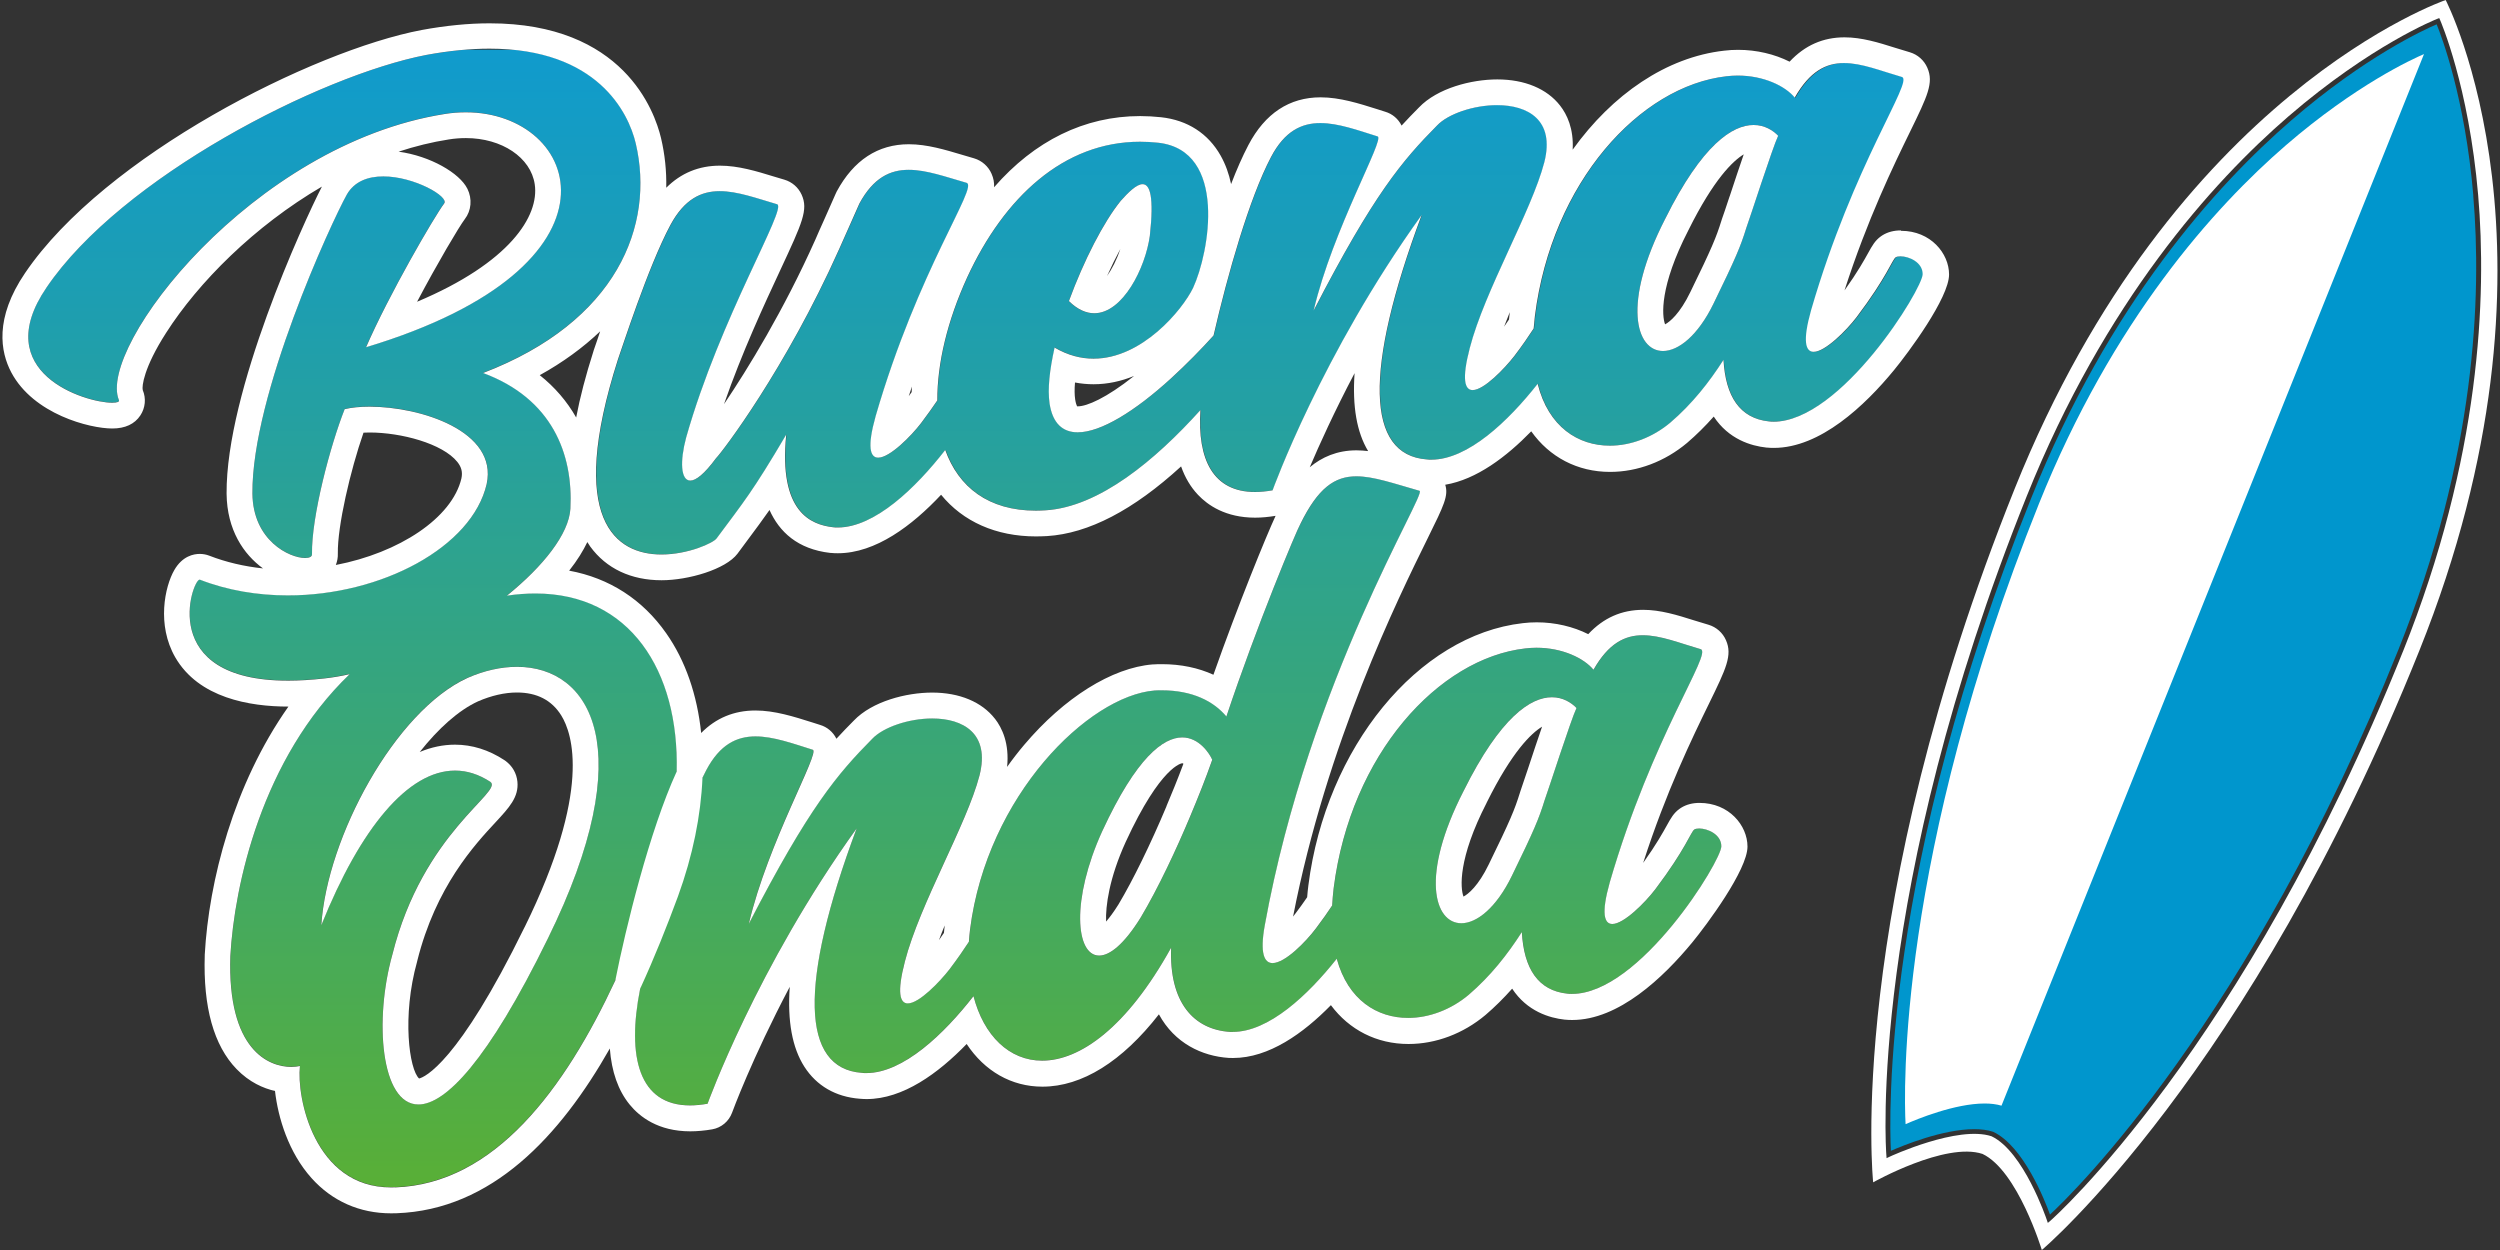
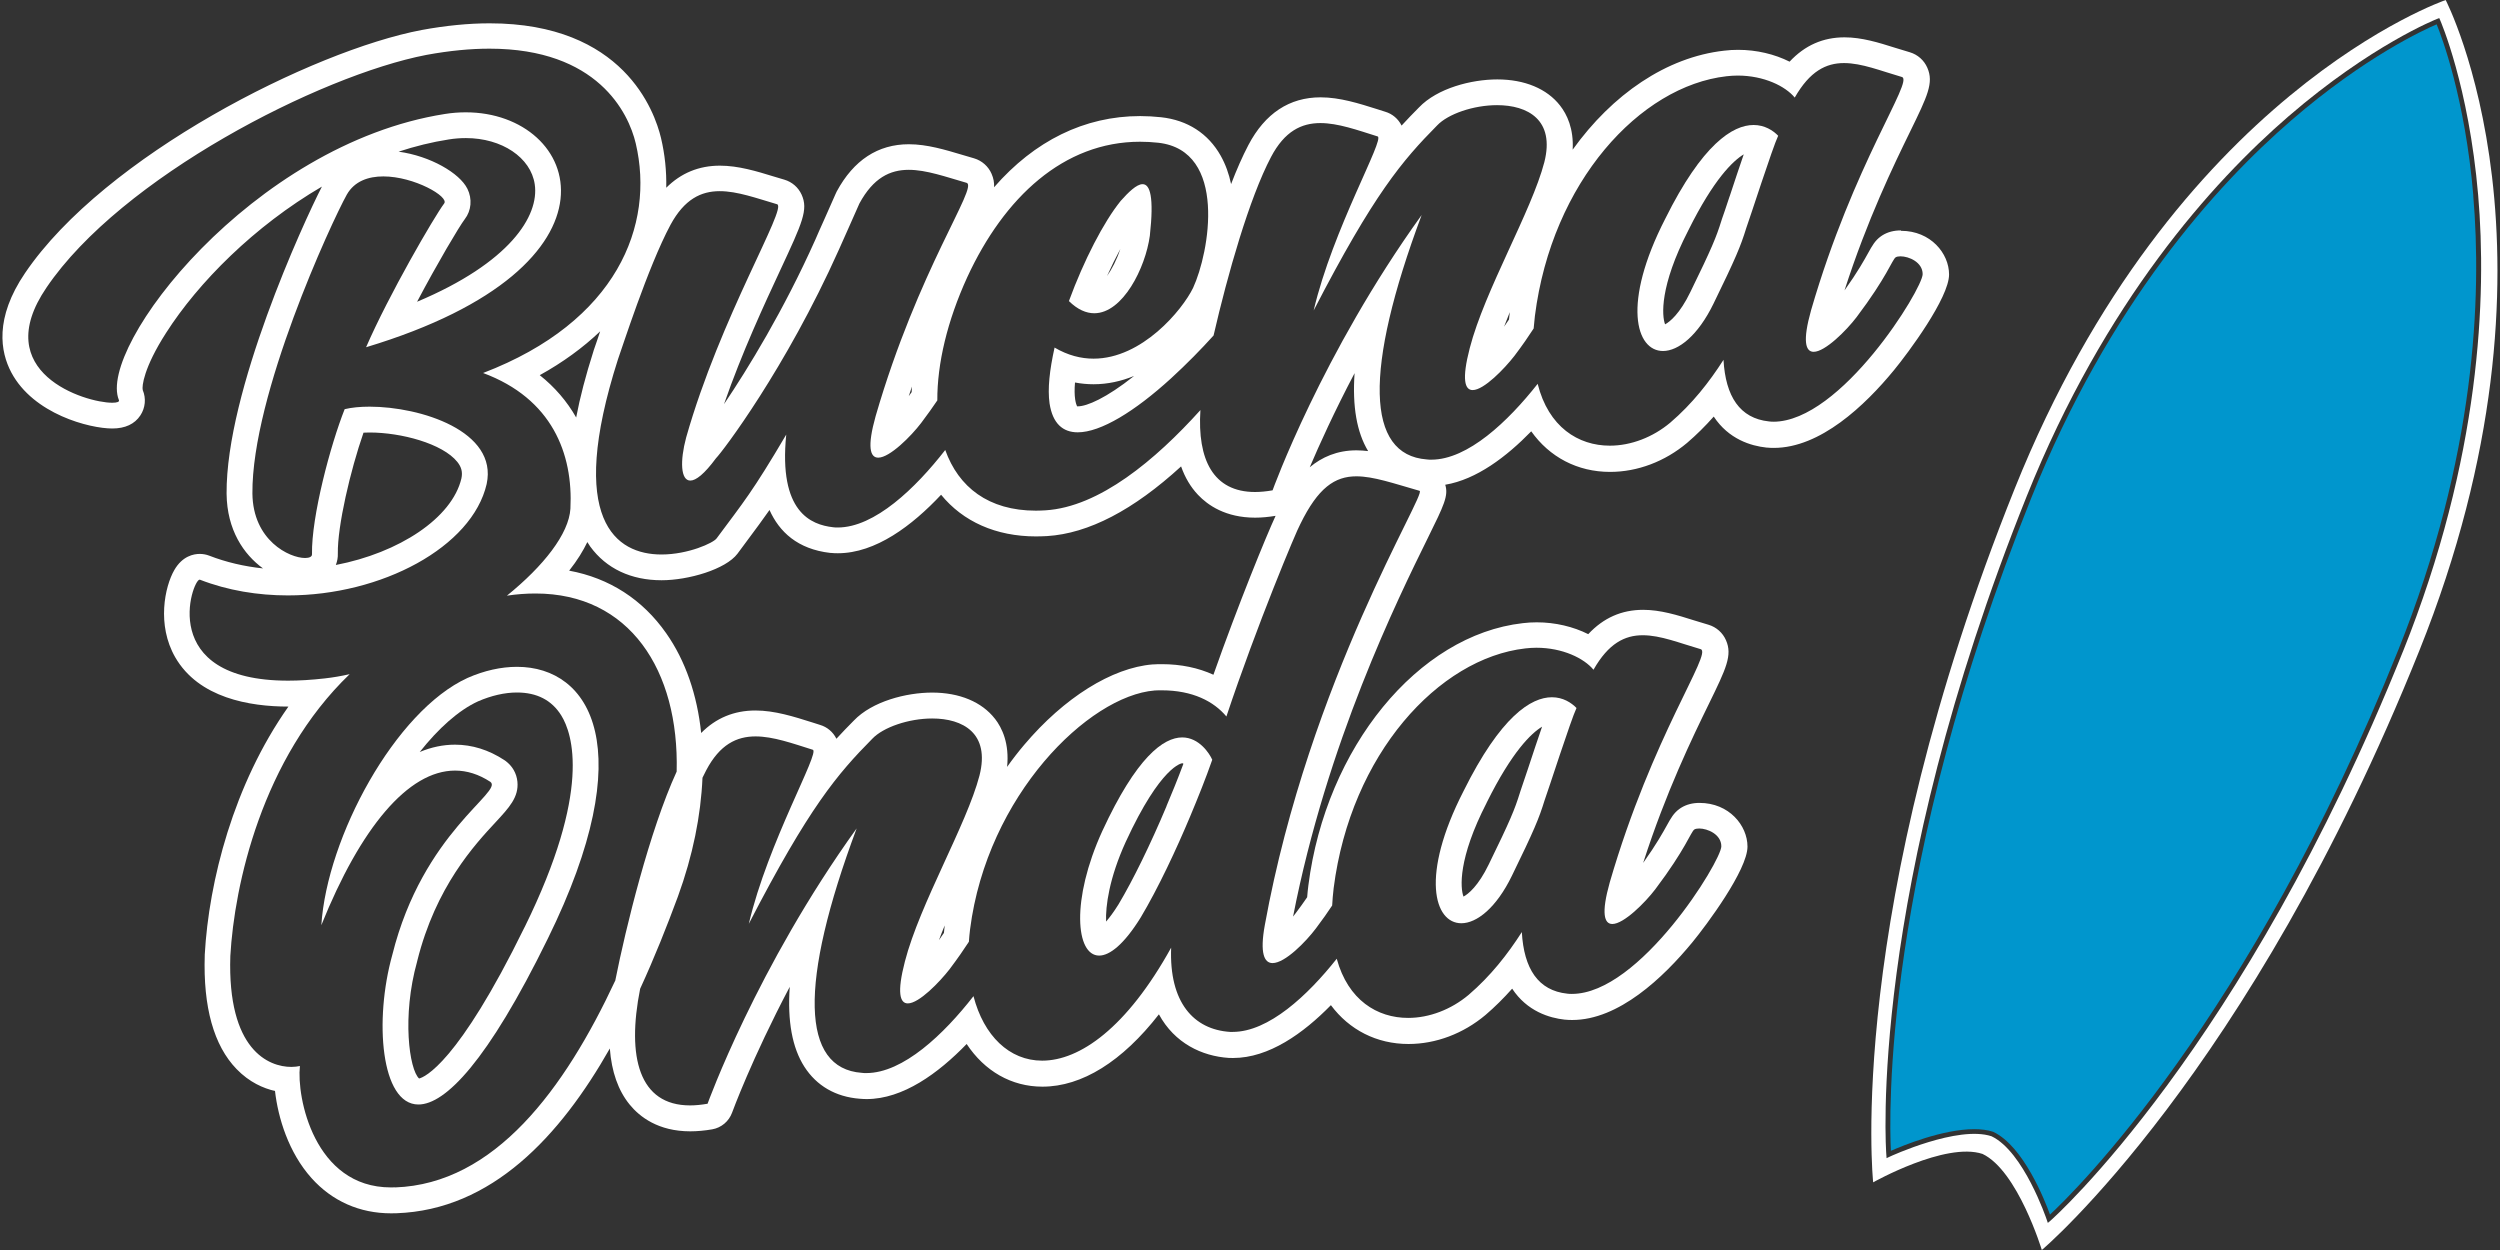
<svg xmlns="http://www.w3.org/2000/svg" id="a" width="300" height="150" viewBox="0 0 300 150">
  <rect x="0" y="0" width="300" height="150" fill="#333333" stroke="none" />
  <defs>
    <linearGradient id="b" x1="117.08" y1="5.99" x2="117.08" y2="142.49" gradientUnits="userSpaceOnUse">
      <stop offset="0" stop-color="#109bcd" />
      <stop offset=".22" stop-color="#1d9eb1" />
      <stop offset=".68" stop-color="#3fa86a" />
      <stop offset="1" stop-color="#59af36" />
    </linearGradient>
  </defs>
-   <path d="M132.27,99.74c7.84-16.99,12.52-10.11,13.21-8.56-.77,2.22-1.71,4.54-2.64,6.77-1.62,3.85-3.83,8.61-5.97,12.18-1.98,3.19-3.71,4.55-4.97,4.55-2.81,0-3.39-6.7.37-14.93M175.63,94.92c6.82-13.72,11.76-11.81,13.55-9.97-.68,1.44-3.41,9.93-3.83,11.08-.68,2.21-1.28,3.64-3.92,9.05-1.88,3.88-4.22,5.7-6.07,5.7-3.26,0-4.95-5.7.28-15.87M156.04,62.89c-.43.73-5.2,12.09-8.86,23.07-1.62-1.95-4.43-3.33-8.61-3.12-7.92.64-20.11,12.58-22.15,28.66-.06.51-.11,1-.14,1.49-.59.91-1.34,2-2.32,3.3-2.05,2.62-7.75,8.2-5.37-.93,1.79-6.93,7.41-16.43,8.95-22.31,2.3-9.04-9.89-7.57-12.87-4.42-4.17,4.22-7.58,8.18-14.82,22.21,2.3-9.8,8.6-20.65,7.67-20.89-5.03-1.56-9.63-3.51-12.78,2.47-3.15,5.98-6.3,18.09-7.84,25.76-1.96,9.34,0,15.68,8.01,14.26,0,0,5.88-16.34,17.89-33.04-6.99,18.68-6.65,28.78.6,29.33,4.56.43,9.71-4.46,13.42-9.21,2.64,10.19,13.72,12.27,23.73-5.81-.26,6.59,2.73,9.83,7.07,10.11,4.38.23,9.23-4.25,12.8-8.77,2.29,8.36,10.65,8.69,15.82,4.34,2.64-2.26,4.69-4.88,6.39-7.54.26,4.4,1.96,7.02,5.45,7.39,8.27.77,18.49-15.89,18.49-17.68s-2.56-2.44-3.24-2.02c-.43.3-1.02,2.33-4.69,7.18-2.05,2.7-8.01,8.23-5.45-.83,5.11-17.62,12.35-27.55,10.9-27.99-5.11-1.47-9.29-3.81-12.86,2.48-1.28-1.56-4.43-2.99-8.18-2.57-10.39,1.17-20.96,12.68-23,28.76-.09.73-.15,1.42-.18,2.09-.52.8-1.15,1.71-1.94,2.75-2.05,2.7-7.67,8.02-6.13-.41,5.37-29.49,19.51-51.88,18.57-52.11-3.12-.89-5.53-1.74-7.58-1.74-2.59,0-4.6,1.36-6.74,5.75M128.26,36.13c1.79-4.89,4.17-9.5,6.22-12.03,2.05-2.28,4.43-4.34,3.49,4.21-.53,3.85-3.24,9.29-6.67,9.29h0c-.97,0-1.99-.43-3.04-1.46M199.83,26.25c6.82-13.72,11.76-11.81,13.55-9.97-.68,1.44-3.41,9.93-3.83,11.08-.68,2.21-1.28,3.64-3.92,9.05-1.88,3.88-4.22,5.7-6.07,5.7h0c-3.26,0-4.95-5.7.28-15.87M215.42,11.71c-1.28-1.56-4.43-2.99-8.18-2.57-10.39,1.17-20.96,12.68-23,28.76-.06.52-.12,1.02-.15,1.5-.59.91-1.34,2-2.31,3.29-2.05,2.62-7.75,8.2-5.37-.93,1.79-6.93,7.41-16.43,8.95-22.31,2.3-9.04-9.89-7.57-12.87-4.42-4.17,4.22-7.58,8.18-14.82,22.21,2.3-9.8,8.61-20.65,7.67-20.89-5.03-1.56-9.63-3.51-12.78,2.47-2.61,4.95-5.21,14.08-6.9,21.43-1.49,1.65-3.18,3.38-5.11,5.15-7.16,6.52-13.63,9.13-14.57,3.01-.26-1.76,0-4,.6-6.71,7.75,4.58,15-3.82,16.62-7.16,1.96-4.23,4.17-16.49-4.18-17.42-10.22-1.15-18.15,5.8-22.92,16.14-2.4,5.25-3.61,10.38-3.59,14.78-.53.79-1.16,1.68-1.94,2.71-2.05,2.7-8.01,8.23-5.45-.83,5.11-17.62,12.35-27.55,10.91-27.99-5.11-1.47-9.63-3.51-12.87,2.48-.25.63-2.04,4.58-2.47,5.56-6.39,14.27-13.97,24.24-14.74,25.01-3.83,5.2-4.77,1.99-3.58-2.49,4.09-14.44,12.18-27.62,10.91-27.99-5.03-1.48-9.54-3.52-12.78,2.47-2.73,5.08-5.88,14.98-6.3,16.13-9.8,30.67,10.82,22.97,11.84,21.49,3.24-4.37,4.26-5.51,8.35-12.45-.94,9.31,2.98,10.82,5.62,11.12,4.58.43,9.75-4.49,13.46-9.27,1.69,4.74,5.65,7.64,12.01,7.24,6.47-.4,13.19-6.04,18.6-12.03-.42,6.7,2.07,10.8,8.67,9.63,0,0,5.88-16.34,17.89-33.03-6.99,18.68-6.64,28.78.6,29.33,4.52.42,9.62-4.37,13.32-9.07,2.16,8.67,10.66,9.07,15.9,4.66,2.64-2.26,4.69-4.88,6.39-7.54.26,4.4,1.96,7.02,5.45,7.39,8.26.77,18.49-15.89,18.49-17.68s-2.56-2.44-3.24-2.02c-.43.3-1.02,2.33-4.69,7.18-2.05,2.7-8.01,8.23-5.45-.83,5.11-17.62,12.35-27.55,10.91-27.99-2.53-.73-4.84-1.67-6.95-1.67s-4.11.98-5.91,4.14M56.1,81.34c11.33-4.95,23.26,3.59,9.63,31.29-17.38,35.53-22.41,15.31-18.66,1.94,3.66-14.73,13.38-19.58,11.76-20.76-6.9-4.5-14.4,2.57-20.28,17.2.68-10.56,8.86-25.71,17.55-29.68M55.52,5.99c-1.36.12-2.81.32-4.36.6-12.78,2.47-36.64,14.71-45.58,27.9-8.18,12,9.29,14.88,8.69,13.5-2.64-6.35,16.02-30.69,39.11-34.33,15.34-2.41,24.96,17.63-9.46,27.99,2.73-6.27,8.18-15.66,9.37-17.25.94-1.21-8.86-5.99-11.67-1.07-1.87,3.37-11.42,24.04-11.33,35.87.08,7.23,7.24,8.64,7.16,7.28-.09-4.51,2.21-13.12,3.92-17.4,5.28-1.28,18.66,1.47,17.04,8.98-2.3,9.97-20.45,16.88-34.42,11.47-.4-.15-1.79,2.95-.98,6.06.92,3.54,4.68,7.07,15.97,5.79.98-.11,1.98-.29,2.99-.51-10.53,10.11-13.84,25.33-14.32,33.82-.43,13,6.22,13.7,8.35,13.2-.43,3.8,1.79,14.96,11.42,14.56,15.25-.53,24.71-18.9,31.01-35.97,7.17-19.69.31-37.71-17.59-35.03,4.41-3.56,7.44-7.42,7.62-10.44.34-6.6-2.22-13.21-10.48-16.28,16.1-6.16,20.62-17.75,18.32-27.55-.8-3.38-4-10.14-14.56-11.22h-6.22Z" fill="url(#b)" />
  <path d="M134.44,29.88c-.42,1.28-1.02,2.43-1.6,3.25.52-1.15,1.06-2.25,1.6-3.25M137.98,28.3c.52-4.72.02-6.2-.87-6.2-.72,0-1.71.98-2.62,2-2.05,2.53-4.43,7.15-6.22,12.03,1.05,1.03,2.08,1.46,3.04,1.46,3.43,0,6.14-5.44,6.67-9.29" fill="#fff" />
  <path d="M207.55,23.57c-.41,1.24-.8,2.41-.92,2.72-.02.05-.04.11-.05.16-.62,2-1.15,3.3-3.74,8.6-1.25,2.59-2.47,3.58-3.03,3.87-.39-1.02-.67-4.55,2.78-11.26,0-.01.01-.02.02-.04,3.04-6.12,5.34-8.31,6.64-9.1-.49,1.41-1.06,3.13-1.69,5.04M199.83,26.25c-5.22,10.17-3.53,15.87-.27,15.87,1.84,0,4.19-1.83,6.07-5.7,2.64-5.41,3.24-6.84,3.92-9.05.43-1.16,3.15-9.64,3.83-11.08-.62-.64-1.62-1.29-2.95-1.29-2.5,0-6.15,2.29-10.6,11.25" fill="#fff" />
  <path d="M62.95,111.26c-8.02,16.39-12.03,18.01-12.66,18.16-1.18-1.08-2.07-7.47-.24-14.02,0-.03.02-.06.02-.09,2.22-8.91,6.89-13.94,9.4-16.64,1.62-1.75,2.8-3.01,2.62-4.87-.1-1.01-.61-1.89-1.44-2.5-.04-.03-.09-.06-.13-.09-1.88-1.23-3.87-1.85-5.92-1.85-1.43,0-2.85.3-4.23.88,2.23-2.82,4.66-5.01,7-6.08,1.59-.69,3.2-1.06,4.66-1.06,2.4,0,4.18.92,5.32,2.75,1.36,2.19,3.66,9.04-4.39,25.4M62.03,80.02c-1.9,0-3.92.45-5.92,1.33-8.69,3.96-16.87,19.12-17.55,29.67,4.7-11.69,10.42-18.55,16.05-18.55,1.42,0,2.84.44,4.23,1.35,1.62,1.18-8.09,6.03-11.76,20.75-2.19,7.82-1.39,17.97,3.13,17.97,3.21,0,8.3-5.14,15.53-19.91,11.22-22.8,5.12-32.61-3.7-32.61" fill="#fff" />
  <path d="M178.39,96.34s.01-.02.02-.04c3.04-6.12,5.34-8.31,6.64-9.1-.49,1.41-1.06,3.13-1.69,5.04-.41,1.24-.8,2.41-.92,2.73-.02.05-.04.11-.05.16-.62,2-1.15,3.3-3.74,8.6-1.25,2.59-2.47,3.57-3.03,3.86-.39-1.02-.67-4.55,2.78-11.26M175.36,110.79c1.84,0,4.19-1.83,6.07-5.7,2.64-5.41,3.24-6.84,3.92-9.05.43-1.16,3.15-9.64,3.83-11.08-.62-.64-1.62-1.29-2.95-1.29-2.5,0-6.15,2.29-10.6,11.25-5.22,10.17-3.53,15.87-.27,15.87" fill="#fff" />
  <path d="M139.98,96.75c-1.92,4.57-4.02,8.86-5.75,11.76-.59.95-1.1,1.62-1.5,2.08-.07-1.84.36-5.18,2.36-9.57,4.23-9.18,6.75-9.43,6.78-9.43.04,0,.09.02.14.06-.68,1.83-1.42,3.64-2.04,5.1M141.87,88.49c-2.25,0-5.49,2.35-9.6,11.25-3.76,8.24-3.19,14.93-.37,14.93,1.27,0,2.99-1.36,4.97-4.55,2.13-3.56,4.35-8.33,5.96-12.18.94-2.24,1.87-4.56,2.64-6.77-.32-.73-1.56-2.68-3.61-2.68" fill="#fff" />
  <path d="M181.17,37.43s0,.05,0,.07c-.04.28-.07.56-.09.84-.19.28-.39.57-.59.86.22-.58.45-1.17.7-1.78M136.06,45.14c-3.31,2.63-5.63,3.62-6.72,3.62-.03,0-.06,0-.09,0-.06-.12-.16-.38-.23-.83-.08-.55-.09-1.22-.02-2.03.73.14,1.48.21,2.23.21,1.7,0,3.32-.37,4.82-.98M109.43,46.39c-.01.22-.02.44-.03.66-.11.16-.23.33-.35.49.12-.39.25-.77.38-1.15M212.83,50.6c-.19,0-.38,0-.56-.03-3.49-.37-5.2-2.99-5.45-7.39-1.7,2.66-3.75,5.28-6.39,7.54-2.1,1.76-4.72,2.76-7.25,2.76-3.78,0-7.36-2.23-8.66-7.42-3.55,4.51-8.38,9.1-12.76,9.1-.19,0-.38,0-.56-.03-7.24-.55-7.58-10.64-.6-29.33-12.01,16.69-17.89,33.04-17.89,33.04-.75.13-1.45.2-2.1.2-5.03,0-6.94-3.89-6.56-9.83-5.4,5.99-12.13,11.63-18.6,12.03-.39.02-.77.04-1.14.04-5.7,0-9.29-2.83-10.88-7.28-3.56,4.58-8.47,9.3-12.9,9.3-.19,0-.37,0-.56-.03-2.64-.3-6.56-1.81-5.62-11.12-4.09,6.94-5.11,8.08-8.35,12.45-.38.55-3.42,1.94-6.62,1.94-5.47,0-11.41-4.08-5.22-23.43.43-1.16,3.58-11.05,6.3-16.13,1.67-3.08,3.67-4.04,5.91-4.04,2.11,0,4.43.85,6.88,1.57,1.28.37-6.82,13.55-10.91,27.99-.76,2.84-.66,5.17.5,5.17.67,0,1.68-.78,3.08-2.68.77-.77,8.35-10.74,14.74-25.01.43-.98,2.21-4.94,2.47-5.56,1.67-3.08,3.67-4.04,5.92-4.04,2.12,0,4.46.85,6.94,1.56,1.45.43-5.8,10.37-10.91,27.99-1.05,3.73-.66,4.99.31,4.99,1.38,0,3.94-2.57,5.15-4.16.78-1.03,1.41-1.93,1.94-2.71-.02-4.41,1.19-9.53,3.59-14.78,4.43-9.59,11.57-16.26,20.74-16.26.71,0,1.44.04,2.18.12,8.35.93,6.14,13.19,4.18,17.42-1.29,2.65-6.12,8.49-11.94,8.49-1.51,0-3.08-.39-4.68-1.33-.6,2.71-.85,4.95-.6,6.71.37,2.4,1.59,3.46,3.38,3.46,2.76,0,6.85-2.51,11.19-6.47,1.93-1.77,3.62-3.5,5.11-5.15,1.69-7.35,4.29-16.48,6.9-21.43,1.63-3.09,3.65-4.06,5.92-4.06,2.11,0,4.44.84,6.86,1.6.94.23-5.37,11.09-7.67,20.89,7.24-14.02,10.65-17.99,14.82-22.21,1.3-1.37,4.35-2.43,7.19-2.43,3.67,0,6.97,1.76,5.67,6.85-1.53,5.88-7.16,15.38-8.95,22.31-.98,3.77-.59,5.03.35,5.03,1.35,0,3.81-2.56,5.01-4.1.98-1.29,1.72-2.38,2.31-3.29.04-.49.09-.99.15-1.51,2.04-16.08,12.61-27.58,23-28.76.45-.05.9-.08,1.33-.08,3.15,0,5.72,1.27,6.85,2.64,1.81-3.17,3.76-4.14,5.91-4.14s4.42.94,6.95,1.67c1.45.43-5.79,10.37-10.9,27.99-1.05,3.73-.66,4.99.31,4.99,1.38,0,3.94-2.57,5.15-4.16,3.66-4.85,4.26-6.87,4.69-7.18.13-.08.34-.12.58-.12,1,0,2.66.7,2.66,2.14,0,1.75-9.77,17.71-17.93,17.71M113.36,111.03s0,.05,0,.08c-.04.28-.07.56-.09.84-.19.29-.39.57-.6.87.22-.58.45-1.18.7-1.78M151.78,111c-.62,3.4-.07,4.57.93,4.57,1.49,0,3.98-2.54,5.2-4.16.79-1.04,1.42-1.95,1.95-2.75.04-.67.09-1.36.18-2.09,2.05-16.08,12.61-27.58,23-28.76.45-.05.9-.08,1.33-.08,3.15,0,5.72,1.27,6.85,2.64,1.8-3.17,3.76-4.14,5.91-4.14s4.42.94,6.95,1.67c1.45.43-5.79,10.37-10.91,27.99-1.05,3.73-.66,4.99.31,4.99,1.38,0,3.94-2.57,5.15-4.16,3.66-4.85,4.26-6.87,4.69-7.18.13-.08.34-.12.58-.12,1,0,2.66.7,2.66,2.14,0,1.75-9.77,17.71-17.93,17.71-.19,0-.38,0-.56-.03-3.49-.37-5.2-2.99-5.45-7.39-1.7,2.66-3.75,5.28-6.39,7.54-2.1,1.76-4.72,2.76-7.25,2.76-3.71,0-7.21-2.13-8.57-7.1-3.49,4.41-8.18,8.78-12.48,8.78-.11,0-.22,0-.32,0-4.35-.28-7.33-3.52-7.07-10.11-5.34,9.65-10.98,13.56-15.48,13.56-3.94,0-7.01-2.99-8.24-7.74-3.55,4.56-8.44,9.23-12.86,9.23-.19,0-.38,0-.56-.03-7.24-.54-7.58-10.64-.6-29.33-12.01,16.69-17.89,33.04-17.89,33.04-.75.13-1.45.2-2.1.2-6.12,0-7.62-5.79-5.99-14,1.73-3.76,3.23-7.54,4.53-11.06,1.79-4.9,2.76-9.74,2.95-14.26.15-.31.3-.62.45-.9,1.63-3.09,3.65-4.06,5.92-4.06,2.11,0,4.44.84,6.86,1.6.94.23-5.37,11.09-7.67,20.89,7.24-14.02,10.65-17.99,14.82-22.21,1.3-1.37,4.35-2.43,7.19-2.43,3.67,0,6.97,1.76,5.67,6.85-1.53,5.88-7.16,15.38-8.95,22.31-.98,3.77-.59,5.03.35,5.03,1.35,0,3.81-2.56,5.01-4.1.98-1.3,1.73-2.39,2.32-3.3.03-.49.08-.99.14-1.49,2.05-16.08,14.23-28.02,22.15-28.66.29-.02.57-.02.85-.02,3.71,0,6.25,1.33,7.76,3.14,3.66-10.98,8.43-22.34,8.86-23.07,2.14-4.38,4.15-5.75,6.74-5.75,2.05,0,4.46.85,7.58,1.74.94.23-13.21,22.62-18.57,52.11M56.08,22.64c-.92-1.86-4.43-3.92-8.25-4.44,1.97-.65,3.99-1.15,6.04-1.47.68-.11,1.37-.16,2.04-.16,4.31,0,7.79,2.33,8.26,5.55.56,3.8-3,9.41-14.12,14.09,2.44-4.62,5.04-9.01,5.73-9.92.78-1.01.91-2.42.31-3.64M40.3,67.8c.17-.44.26-.91.24-1.39-.05-3.29,1.5-9.94,3.08-14.49.23-.01.48-.02.73-.02,3.78,0,8.75,1.32,10.53,3.53.5.63.65,1.22.49,1.98-1.12,4.76-7.48,8.93-15.08,10.39M47.41,142.48c-.17,0-.34.01-.51.01-9.2,0-11.33-10.84-10.91-14.57-.28.06-.63.11-1.03.11-2.7,0-7.69-2-7.32-13.31.48-8.5,3.79-23.71,14.32-33.82-1.01.23-2.01.4-2.99.51-1.61.18-3.07.27-4.39.27-15.83,0-11.5-12.12-10.63-12.12.01,0,.02,0,.03,0,3.37,1.31,6.99,1.89,10.57,1.89,11.24,0,22.11-5.8,23.85-13.37,1.37-6.34-7.93-9.28-14.05-9.28-1.13,0-2.16.1-2.99.3-1.7,4.28-4,12.89-3.92,17.4.02.3-.31.46-.83.46-1.87,0-6.26-2.09-6.32-7.74-.09-11.83,9.46-32.51,11.33-35.87.92-1.61,2.58-2.18,4.38-2.18,3.69,0,7.93,2.43,7.3,3.25-1.19,1.58-6.65,10.98-9.37,17.25,32.49-9.79,25.74-28.19,11.97-28.19-.82,0-1.66.06-2.52.2-23.09,3.63-41.75,27.98-39.11,34.33.09.21-.22.32-.8.32-3.25,0-14.85-3.61-7.89-13.82C14.52,21.3,38.38,9.06,51.16,6.59c2.83-.52,5.34-.75,7.58-.75,12.96,0,16.68,7.69,17.55,11.37,2.3,9.79-2.21,21.38-18.32,27.55,8.27,3.07,10.82,9.68,10.48,16.28-.18,3.02-3.22,6.88-7.62,10.44,1.19-.18,2.34-.26,3.43-.26,11.28,0,17.25,9.19,16.94,21.37-3.26,7.1-6.12,18.81-7.35,25,0,.01,0,.03,0,.04-6.11,13.1-14.49,24.44-26.43,24.86M71.21,42.16c-.92,2.88-1.61,5.52-2.07,7.94-1.1-1.94-2.57-3.65-4.37-5.08,2.77-1.53,5.19-3.3,7.25-5.26-.15.44-.29.84-.4,1.19-.18.53-.3.9-.37,1.07-.02.04-.03.09-.04.13M119.39,86.25c-1.57-2.02-4.25-3.14-7.53-3.14-3.09,0-7.19,1.04-9.41,3.37-.71.71-1.39,1.42-2.08,2.17-.4-.81-1.11-1.41-1.96-1.66-.31-.1-.63-.2-.94-.3-2.22-.7-4.51-1.43-6.82-1.43-2.57,0-4.75.91-6.51,2.7-.48-4.57-1.88-8.67-4.19-11.96-2.85-4.07-6.83-6.63-11.65-7.52.99-1.25,1.68-2.39,2.18-3.43.12.18.23.37.35.54,1.93,2.64,4.89,4.04,8.56,4.04,3.22,0,7.7-1.31,9.11-3.19.44-.59.83-1.12,1.2-1.62.98-1.32,1.78-2.39,2.64-3.62,1.17,2.61,3.36,4.7,7.29,5.15.02,0,.04,0,.06,0,.28.03.57.04.85.04,4.54,0,8.92-3.32,12.39-7.02,2.63,3.22,6.58,5,11.39,5,.43,0,.88-.02,1.33-.04,4.97-.31,10.36-3.12,16.08-8.36.47,1.34,1.15,2.48,2.03,3.41,1.18,1.25,3.32,2.74,6.86,2.74.77,0,1.6-.08,2.45-.22-1.1,2.37-4.47,10.59-7.46,19.07-1.81-.83-3.9-1.27-6.19-1.27-.33,0-.67,0-1.01.03-.03,0-.06,0-.09,0-4.88.39-10.63,3.99-15.4,9.63-.73.86-1.42,1.75-2.07,2.67.29-2.8-.59-4.67-1.47-5.8M164.17,54.13c-.47-.05-.93-.09-1.39-.09-2.34,0-4.16.82-5.61,2.03,1.15-2.7,2.94-6.65,5.38-11.29-.28,4,.27,7.1,1.62,9.34M228.1,27.65c-.83,0-1.57.19-2.2.58-.06.04-.12.08-.18.12-.72.51-1.07,1.16-1.52,1.97-.46.83-1.25,2.27-2.86,4.53,2.75-8.54,5.91-15.04,7.89-19.09,2.07-4.24,2.84-5.83,2.05-7.63-.39-.9-1.16-1.58-2.1-1.86-.63-.18-1.21-.36-1.78-.54-1.96-.62-3.98-1.25-6.06-1.25-2.58,0-4.76.96-6.59,2.92-1.79-.9-3.96-1.42-6.17-1.42-.56,0-1.12.03-1.68.1-6.94.78-13.42,5.25-18.18,11.88.14-2.52-.68-4.23-1.51-5.29-1.57-2.02-4.25-3.14-7.53-3.14-3.09,0-7.19,1.04-9.41,3.37-.71.71-1.39,1.42-2.08,2.17-.4-.81-1.11-1.41-1.96-1.66-.31-.1-.63-.2-.94-.3-2.22-.7-4.51-1.43-6.82-1.43-3.74,0-6.66,1.92-8.66,5.72-.72,1.37-1.42,2.97-2.08,4.69-.25-1.21-.66-2.36-1.25-3.41-1.5-2.66-3.97-4.26-7.14-4.61-.84-.09-1.69-.14-2.52-.14-6.68,0-12.68,2.97-17.53,8.54.03-.57-.07-1.08-.3-1.61-.39-.9-1.16-1.58-2.1-1.86-.48-.14-.92-.27-1.36-.4-2.11-.63-4.28-1.29-6.47-1.29-3.71,0-6.62,1.91-8.65,5.66-.05.1-.1.2-.14.3-.12.3-.81,1.84-1.31,2.96-.47,1.05-.93,2.07-1.12,2.53-3.81,8.51-8.1,15.5-10.96,19.74,2.17-6.24,4.85-12,6.76-16.1,2.66-5.71,3.37-7.24,2.55-9.05-.4-.87-1.15-1.52-2.07-1.79-.4-.12-.82-.25-1.24-.37-2.11-.65-4.29-1.31-6.49-1.31-2.53,0-4.68.89-6.44,2.65.04-1.99-.16-3.99-.63-5.97-.77-3.23-4.51-13.76-20.57-13.76-2.51,0-5.26.27-8.14.8C37.55,6.07,12.55,18.69,3.01,32.76c-3.7,5.44-2.95,9.48-1.66,11.92,2.67,5.04,9.44,6.74,12.12,6.74,1.55,0,2.69-.53,3.38-1.58.59-.9.7-2.03.28-3.03-.12-.43.11-2.67,2.79-6.85,3.87-6.06,10.6-12.83,18.71-17.57-2.24,4.36-11.53,24.59-11.44,36.86.05,4.36,2.05,7.27,4.37,8.96-2.27-.24-4.44-.75-6.45-1.53-.36-.14-.76-.21-1.14-.21h0c-.73,0-2.08.25-3.05,1.93-1.15,1.99-2.13,6.59.11,10.48,2.82,4.88,8.93,5.91,13.57,5.91h.01c-6.6,9.36-9.55,20.97-10.04,29.77,0,.02,0,.05,0,.07-.2,6.23,1.08,10.83,3.82,13.66,1.54,1.59,3.22,2.31,4.61,2.63.37,3.22,1.62,7.37,4.38,10.45,2.48,2.77,5.78,4.23,9.55,4.23.21,0,.42,0,.64-.01,11.45-.4,19.64-9.25,25.61-19.77.21,2.78,1,5.04,2.38,6.73,1.19,1.46,3.42,3.21,7.27,3.21.83,0,1.72-.08,2.64-.24,1.09-.19,2-.96,2.38-2,.04-.1,2.34-6.42,6.92-15.1-.29,4.13.3,7.31,1.75,9.58,1.47,2.3,3.77,3.63,6.65,3.85.27.02.55.04.82.04,4.37,0,8.6-3.09,12.01-6.61,2.15,3.25,5.37,5.12,9.09,5.12,4.75,0,9.58-3.03,13.98-8.68,1.89,3.48,5.18,5.02,8.38,5.23.2.01.36.01.52.01,4.3,0,8.43-2.96,11.74-6.34,2.2,2.96,5.49,4.66,9.31,4.66,3.29,0,6.57-1.24,9.24-3.48,1.12-.96,2.18-2.01,3.2-3.16,1.8,2.73,4.48,3.52,6.32,3.72.01,0,.03,0,.04,0,.28.03.56.04.85.04,5.57,0,10.91-5.07,14.42-9.33,1.71-2.08,6.61-8.67,6.61-11.48,0-2.52-2.2-5.24-5.76-5.24-.83,0-1.57.19-2.2.58-.06.04-.12.08-.18.12-.72.51-1.07,1.16-1.52,1.97-.46.83-1.25,2.27-2.86,4.53,2.75-8.54,5.91-15.04,7.89-19.09,2.07-4.24,2.84-5.83,2.05-7.63-.39-.9-1.16-1.58-2.1-1.86-.63-.18-1.21-.36-1.78-.54-1.96-.62-3.99-1.25-6.06-1.25-2.58,0-4.76.96-6.59,2.92-1.79-.9-3.96-1.42-6.17-1.42-.56,0-1.12.03-1.68.1-12.57,1.42-23.63,14.94-25.73,31.44-.06.47-.11.94-.15,1.45-.43.63-.88,1.26-1.38,1.92-.1.13-.21.27-.31.4,4.07-20.87,12.53-38.05,16.2-45.49,1.91-3.87,2.47-5.02,2.06-6.33,3.76-.63,7.35-3.36,10.32-6.41,2.19,3.09,5.54,4.87,9.46,4.87,3.29,0,6.57-1.24,9.24-3.48,1.12-.96,2.18-2.01,3.2-3.16,1.8,2.73,4.47,3.52,6.32,3.72.01,0,.03,0,.04,0,.28.03.57.04.85.04,5.57,0,10.92-5.07,14.42-9.33,1.71-2.08,6.61-8.67,6.61-11.48,0-2.52-2.2-5.24-5.76-5.24" fill="#fff" />
  <path d="M288.34,78.21c-19.2,47.82-42.04,68.06-42.27,68.26l-.33.28-.14-.41c-.03-.08-2.76-8.16-6.62-9.99-4.03-1.33-12.13,2.41-12.21,2.45l-.38.18-.03-.42c-.03-.31-2.33-31.25,16.87-79.07,9.36-23.3,22.23-37.62,31.38-45.52,9.93-8.57,17.76-11.67,17.84-11.7l.26-.1.11.25c.03.08,3.43,7.84,4.56,21,1.04,12.14.31,31.49-9.04,54.8M293.49,0s-32.64,11.1-51.71,58.6c-20.46,50.98-17,83.28-17,83.28,0,0,8.67-4.88,13.12-3.41,4.23,2.01,7.12,11.53,7.12,11.53,0,0,24.84-20.94,45.3-71.92,19.06-47.49,3.16-78.08,3.16-78.08" fill="#fff" />
  <path d="M296.8,23.47c-1-11.73-3.81-19.1-4.4-20.55-1.43.61-8.59,3.87-17.43,11.51-9.1,7.86-21.9,22.09-31.2,45.28-17.95,44.71-17.06,74.57-16.86,78.39,1.4-.62,6.21-2.6,9.99-2.6.83,0,1.61.09,2.29.32,3.63,1.72,6.18,8.2,6.81,9.93,2.83-2.63,23.89-23.14,41.79-67.74,9.31-23.2,10.03-42.46,9-54.53" fill="#0096cd" />
-   <path d="M274.32,17.42c-8.64,7.47-20.8,20.99-29.64,43.01-17.05,42.47-16.21,70.84-16.01,74.47,1.33-.59,5.9-2.48,9.49-2.48.72,0,1.41.08,2.02.26L290.88,6.49c-1.36.58-8.16,3.68-16.56,10.93" fill="#fff" />
</svg>